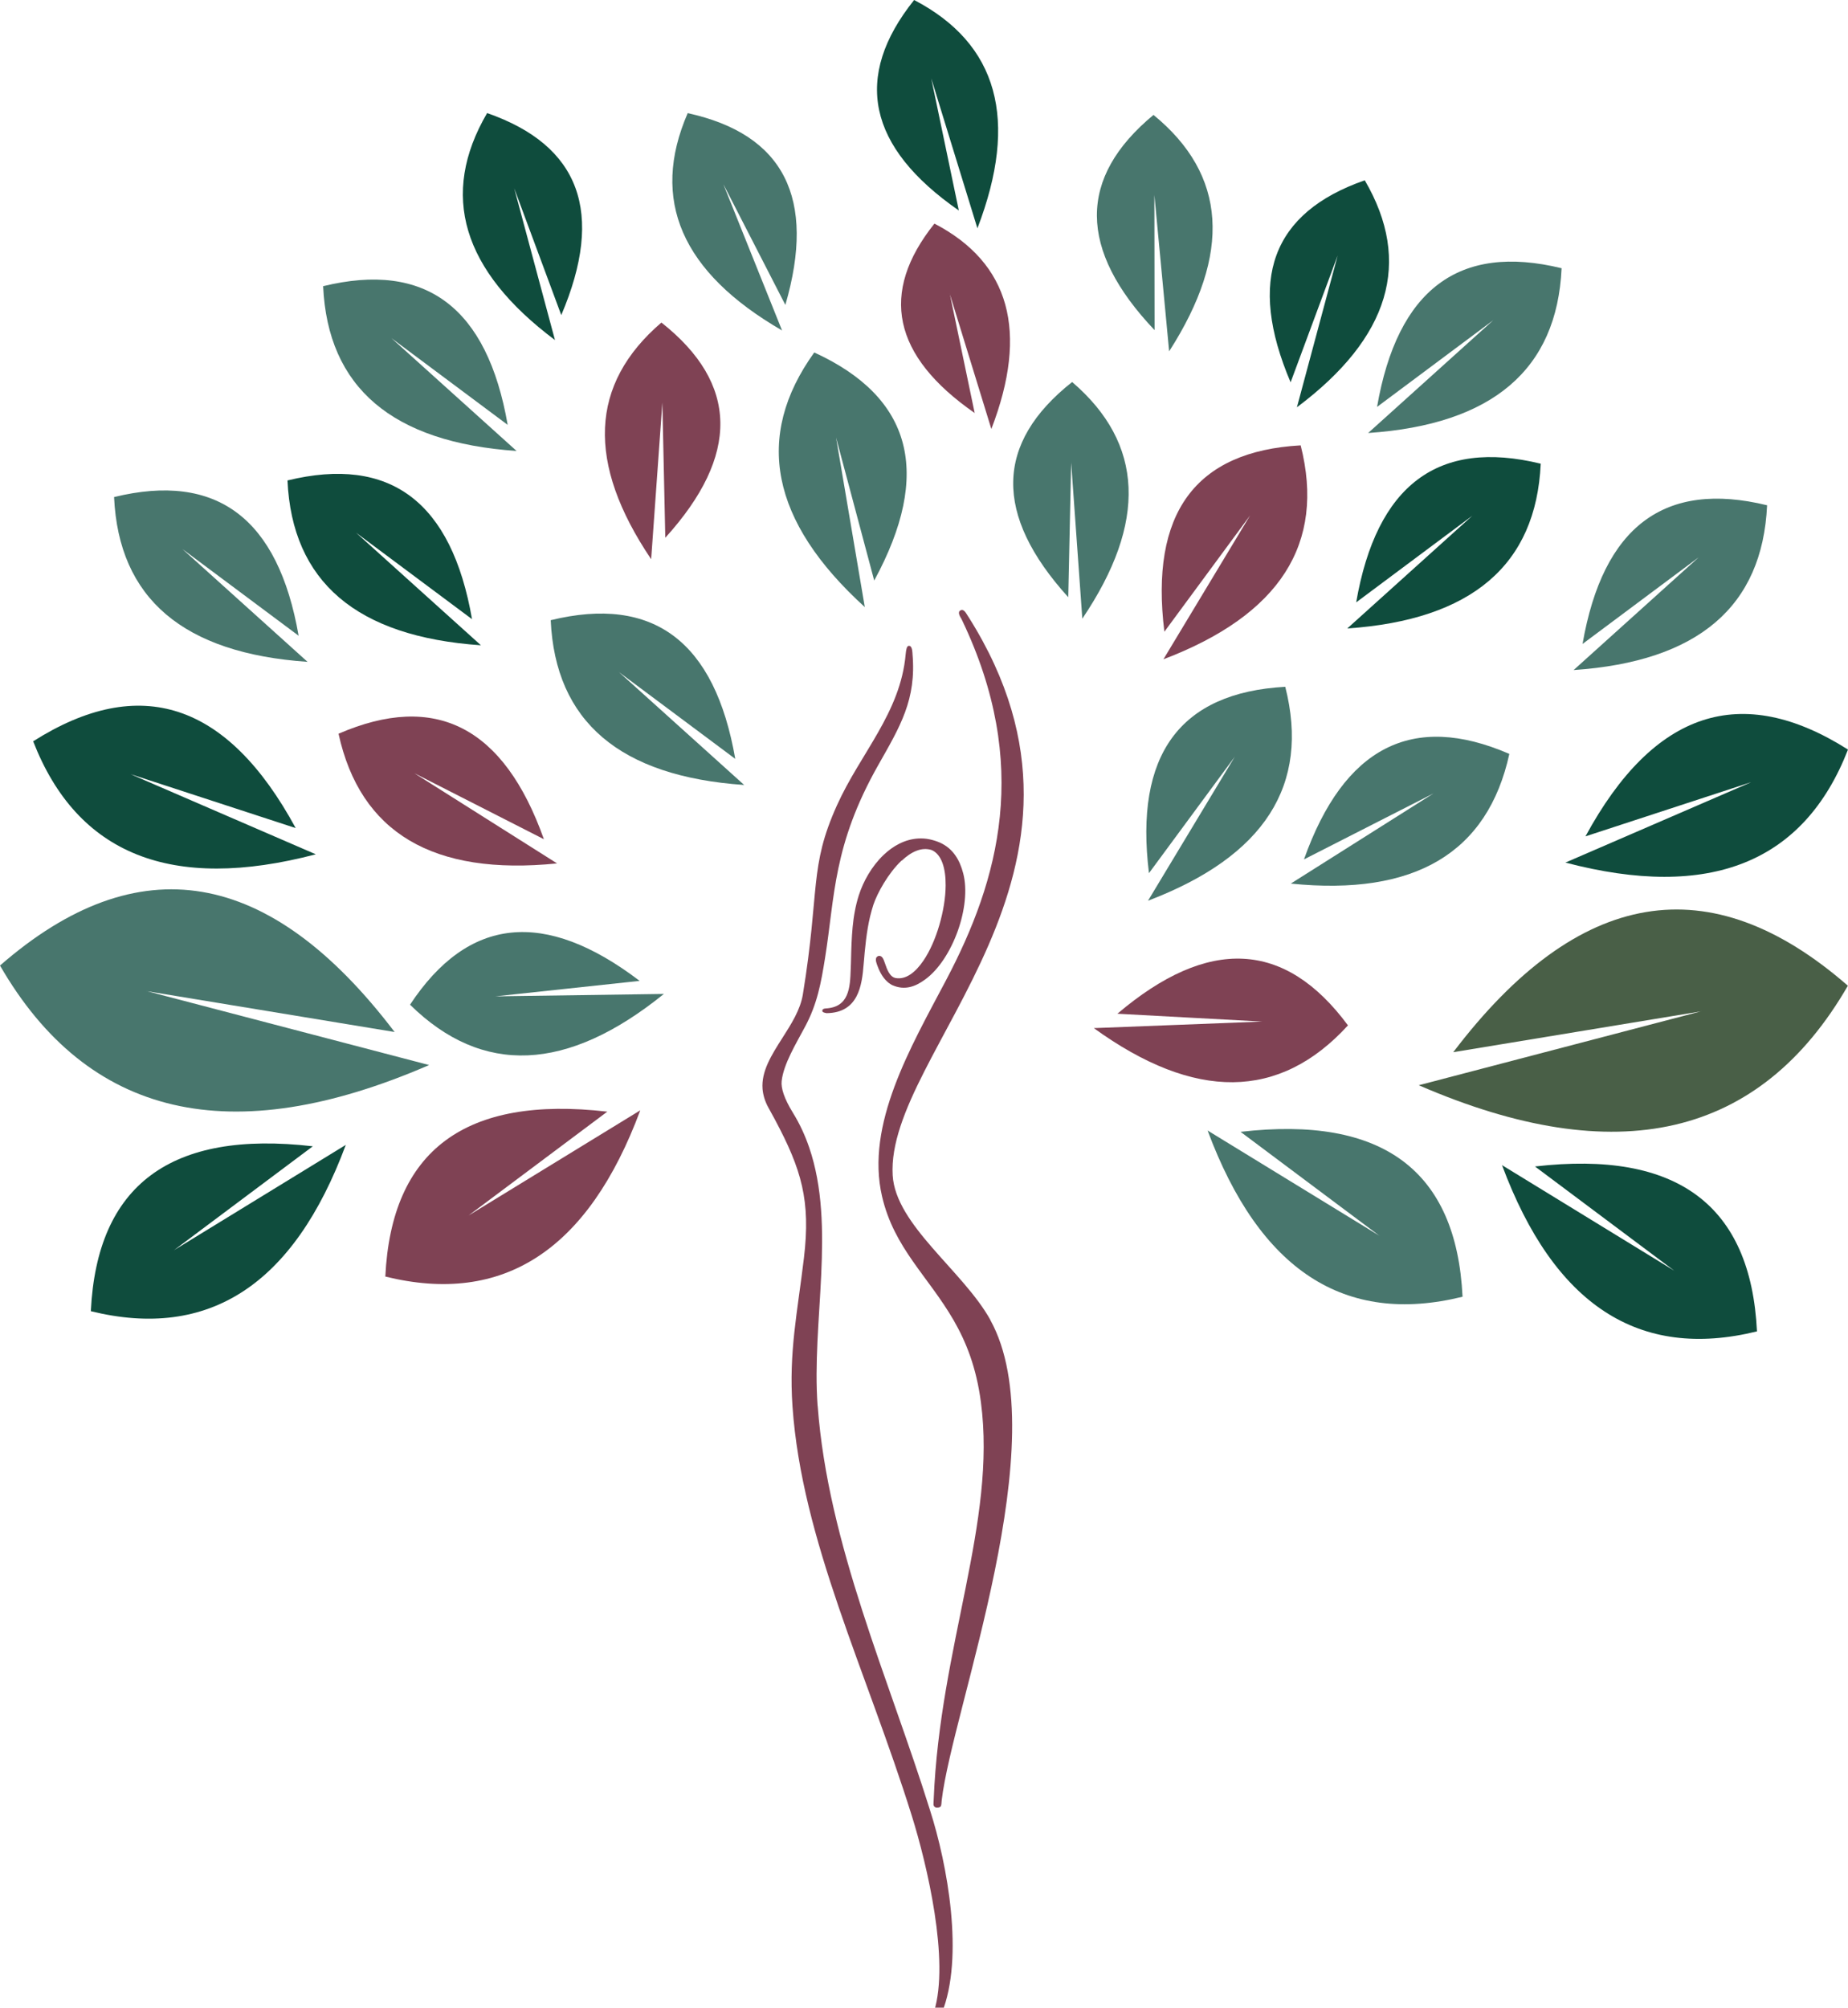
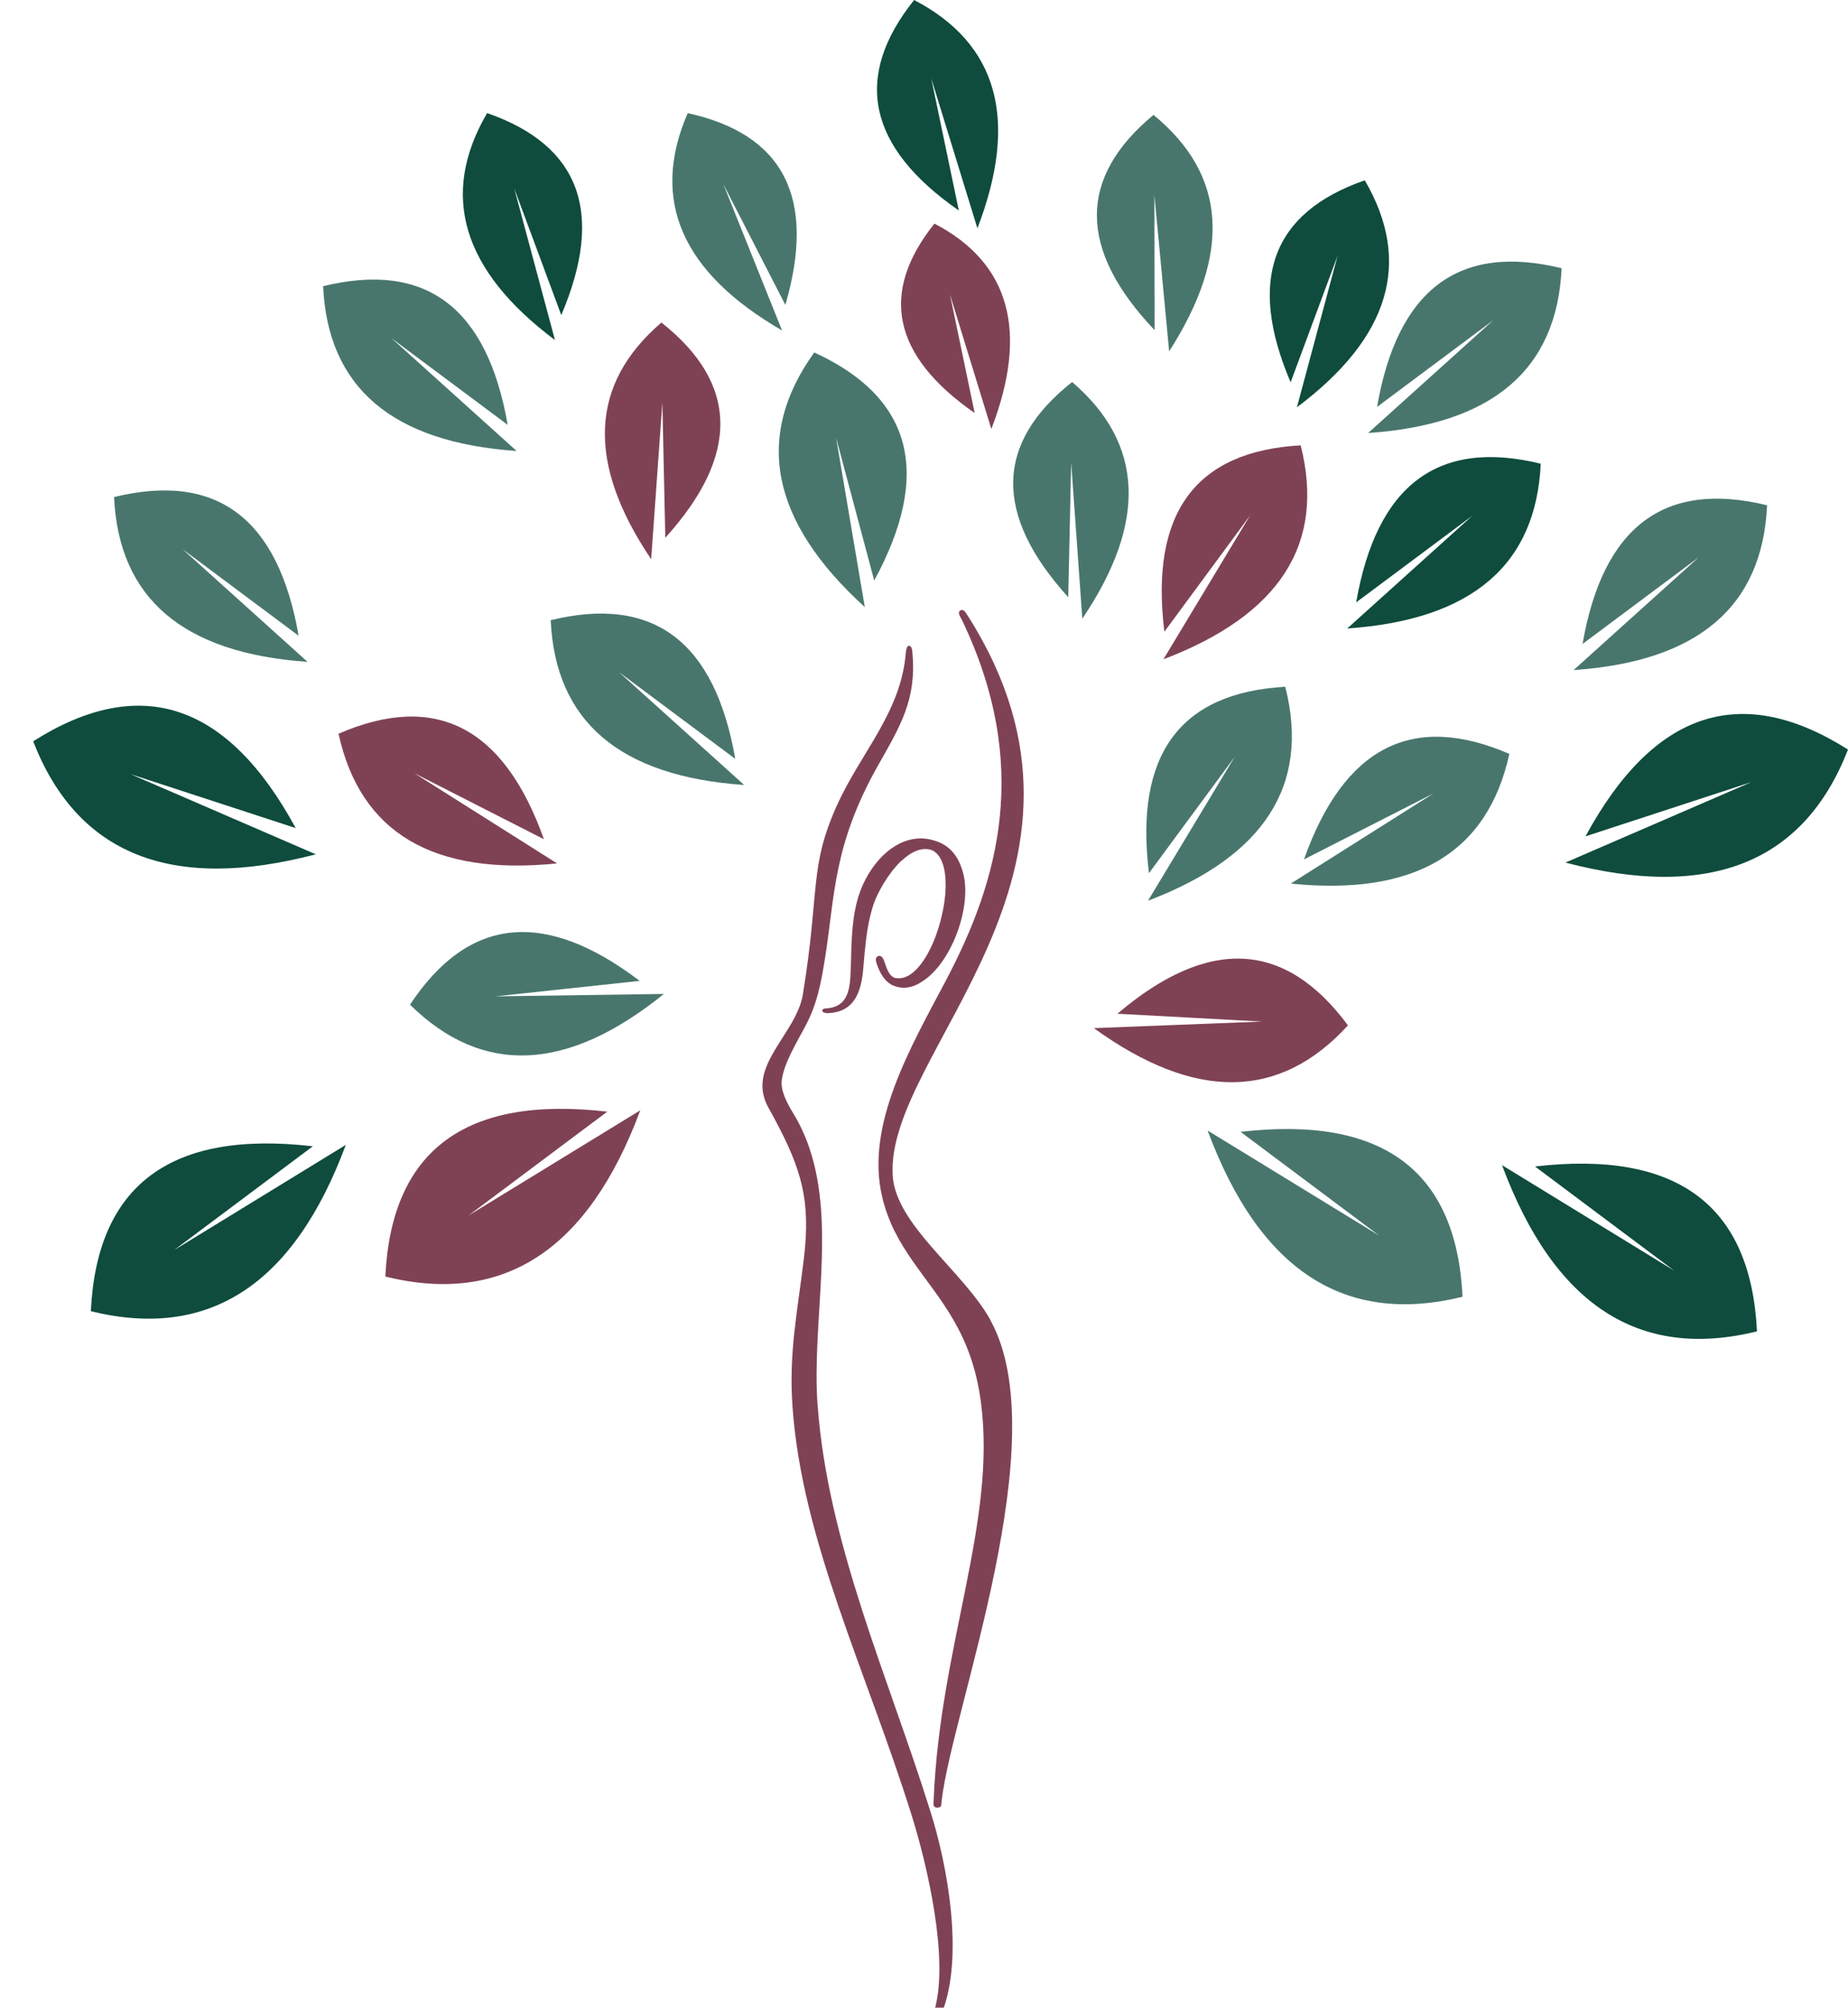
<svg xmlns="http://www.w3.org/2000/svg" id="Layer_1" viewBox="0 0 290.3 315.33">
  <path d="m73.55,190.95c14.57-10.9,21.85-16.35,21.85-16.35-22.29-2.58-33.91,6.05-34.87,25.9,18.53,4.57,31.88-4.14,40.05-26.11-18.03,11.04-27.04,16.56-27.04,16.56Z" style="fill:#7f4254; fill-rule:evenodd; stroke-width:0px;" />
  <path d="m27.29,196.39c14.57-10.9,21.85-16.35,21.85-16.35-22.29-2.58-33.91,6.05-34.87,25.9,18.53,4.56,31.88-4.14,40.05-26.12-18.02,11.04-27.04,16.57-27.04,16.57Z" style="fill:#0f4c3d; fill-rule:evenodd; stroke-width:0px;" />
  <path d="m20.51,121.59c17.3,5.65,25.94,8.47,25.94,8.47-10.7-19.72-24.45-24.27-41.24-13.63,6.92,17.79,21.72,23.7,44.4,17.75-19.4-8.4-29.1-12.59-29.1-12.59Z" style="fill:#0f4c3d; fill-rule:evenodd; stroke-width:0px;" />
  <path d="m65.14,121.47c13.54,6.89,20.3,10.34,20.3,10.34-6.28-17.65-17.03-23.17-32.26-16.57,3.41,15.56,14.86,22.35,34.33,20.37-14.92-9.43-22.38-14.14-22.38-14.14Z" style="fill:#7f4254; fill-rule:evenodd; stroke-width:0px;" />
-   <path d="m55.88,83.63c12.18,9.08,18.27,13.62,18.27,13.62-3.21-18.46-12.87-25.72-28.99-21.79.73,15.92,10.86,24.55,30.39,25.89-13.11-11.82-19.66-17.72-19.66-17.72Z" style="fill:#0f4c3d; fill-rule:evenodd; stroke-width:0px;" />
  <path d="m28.65,86.23c12.18,9.08,18.26,13.62,18.26,13.62-3.21-18.46-12.87-25.72-28.99-21.78.73,15.92,10.86,24.54,30.39,25.88-13.11-11.82-19.66-17.72-19.66-17.72Z" style="fill:#48766d; fill-rule:evenodd; stroke-width:0px;" />
  <path d="m61.49,53.11c12.18,9.08,18.26,13.62,18.26,13.62-3.21-18.46-12.87-25.72-28.99-21.78.73,15.92,10.86,24.54,30.39,25.88-13.11-11.82-19.66-17.72-19.66-17.72Z" style="fill:#48766d; fill-rule:evenodd; stroke-width:0px;" />
  <path d="m80.78,29.58c4.93,13.28,7.39,19.91,7.39,19.91,6.84-16.07,2.96-26.65-11.65-31.73-7.49,12.82-3.94,24.71,10.66,35.65-4.27-15.88-6.4-23.83-6.4-23.83Z" style="fill:#0f4c3d; fill-rule:evenodd; stroke-width:0px;" />
  <path d="m104.05,63.23c.3,14.15.46,21.23.46,21.23,11.73-12.94,11.53-24.21-.61-33.8-11.28,9.66-11.81,22.05-1.61,37.17,1.17-16.41,1.76-24.61,1.76-24.61Z" style="fill:#7f4254; fill-rule:evenodd; stroke-width:0px;" />
  <path d="m113.67,29c6.47,12.59,9.7,18.89,9.7,18.89,4.88-16.76-.23-26.81-15.34-30.12-5.91,13.62-.97,25,14.82,34.13-6.12-15.27-9.19-22.9-9.19-22.9Z" style="fill:#48766d; fill-rule:evenodd; stroke-width:0px;" />
-   <path d="m23.02,155.67c25.98,4.28,38.97,6.42,38.97,6.42-19.65-25.86-40.31-29.34-61.99-10.44,13.81,23.92,36.28,29.13,67.41,15.63-29.59-7.75-44.39-11.62-44.39-11.62Z" style="fill:#48766d; fill-rule:evenodd; stroke-width:0px;" />
  <path d="m131.33,68.7c4,14.99,6,22.48,6,22.48,9.13-16.82,5.99-28.76-9.42-35.82-9.5,13.21-6.85,26.54,7.94,39.99-3.01-17.77-4.52-26.66-4.52-26.66Z" style="fill:#48766d; fill-rule:evenodd; stroke-width:0px;" />
  <path d="m216.73,194.12c-14.57-10.9-21.85-16.35-21.85-16.35,22.29-2.58,33.91,6.05,34.87,25.9-18.53,4.57-31.88-4.14-40.05-26.11,18.03,11.04,27.04,16.56,27.04,16.56Z" style="fill:#48766d; fill-rule:evenodd; stroke-width:0px;" />
  <path d="m262.98,199.56c-14.57-10.9-21.85-16.35-21.85-16.35,22.29-2.58,33.91,6.05,34.87,25.9-18.53,4.57-31.88-4.14-40.05-26.11,18.02,11.04,27.04,16.57,27.04,16.57Z" style="fill:#0f4c3d; fill-rule:evenodd; stroke-width:0px;" />
  <path d="m275,122.88c-17.3,5.65-25.94,8.48-25.94,8.48,10.7-19.72,24.45-24.27,41.24-13.63-6.92,17.78-21.72,23.7-44.39,17.75,19.4-8.4,29.1-12.59,29.1-12.59Z" style="fill:#0f4c3d; fill-rule:evenodd; stroke-width:0px;" />
  <path d="m225.14,124.64c-13.54,6.89-20.3,10.34-20.3,10.34,6.28-17.65,17.03-23.17,32.26-16.57-3.41,15.56-14.86,22.35-34.33,20.37,14.92-9.43,22.38-14.14,22.38-14.14Z" style="fill:#48766d; fill-rule:evenodd; stroke-width:0px;" />
  <path d="m231.3,80.99c-12.18,9.08-18.26,13.62-18.26,13.62,3.21-18.46,12.87-25.72,28.99-21.78-.73,15.92-10.86,24.54-30.39,25.88,13.11-11.82,19.66-17.72,19.66-17.72Z" style="fill:#0f4c3d; fill-rule:evenodd; stroke-width:0px;" />
  <path d="m266.86,87.52c-12.18,9.08-18.26,13.62-18.26,13.62,3.21-18.46,12.87-25.72,28.99-21.78-.73,15.92-10.86,24.55-30.39,25.88,13.11-11.82,19.66-17.72,19.66-17.72Z" style="fill:#48766d; fill-rule:evenodd; stroke-width:0px;" />
  <path d="m234.58,50.29c-12.18,9.08-18.26,13.62-18.26,13.62,3.21-18.46,12.87-25.72,28.99-21.78-.73,15.92-10.86,24.55-30.39,25.88,13.11-11.82,19.66-17.72,19.66-17.72Z" style="fill:#48766d; fill-rule:evenodd; stroke-width:0px;" />
  <path d="m210.13,40.14c-4.93,13.27-7.39,19.91-7.39,19.91-6.84-16.07-2.96-26.65,11.65-31.73,7.49,12.82,3.94,24.71-10.66,35.65,4.27-15.88,6.4-23.83,6.4-23.83Z" style="fill:#0f4c3d; fill-rule:evenodd; stroke-width:0px;" />
  <path d="m168.27,72.57c-.31,14.16-.46,21.23-.46,21.23-11.73-12.94-11.53-24.2.61-33.8,11.28,9.66,11.81,22.05,1.6,37.17-1.17-16.41-1.76-24.61-1.76-24.61Z" style="fill:#48766d; fill-rule:evenodd; stroke-width:0px;" />
  <path d="m149.21,46.17c2.6,12.47,3.9,18.7,3.9,18.7-12.9-8.96-15.01-18.88-6.32-29.75,11.85,6.18,14.83,16.94,8.94,32.26-4.35-14.14-6.53-21.22-6.53-21.22Z" style="fill:#7f4254; fill-rule:evenodd; stroke-width:0px;" />
-   <path d="m267.26,158.84c-25.98,4.28-38.97,6.42-38.97,6.42,19.65-25.86,40.31-29.34,61.99-10.44-13.81,23.92-36.28,29.13-67.41,15.63,29.59-7.75,44.39-11.62,44.39-11.62Z" style="fill:#495f47; fill-rule:evenodd; stroke-width:0px;" />
  <path d="m181.34,30.61c.02,14.16.03,21.24.03,21.24-12.02-12.66-12.08-23.93-.17-33.8,11.5,9.4,12.32,21.77,2.46,37.13-1.55-16.37-2.32-24.56-2.32-24.56Z" style="fill:#48766d; fill-rule:evenodd; stroke-width:0px;" />
  <path d="m146.28,12.27c2.89,13.86,4.34,20.79,4.34,20.79C136.28,23.1,133.94,12.08,143.6,0c13.17,6.87,16.48,18.83,9.94,35.86-4.84-15.72-7.26-23.58-7.26-23.58Z" style="fill:#0f4c3d; fill-rule:evenodd; stroke-width:0px;" />
  <path d="m97.24,105.57c12.18,9.08,18.26,13.62,18.26,13.62-3.21-18.46-12.87-25.72-28.99-21.78.73,15.92,10.86,24.54,30.39,25.88-13.11-11.82-19.66-17.72-19.66-17.72Z" style="fill:#48766d; fill-rule:evenodd; stroke-width:0px;" />
  <path d="m77.82,156.49c15.1-1.62,22.66-2.43,22.66-2.43-14.91-11.35-26.93-10.1-36.07,3.74,11.36,11.17,24.66,10.61,39.88-1.69-17.65.25-26.47.38-26.47.38Z" style="fill:#48766d; fill-rule:evenodd; stroke-width:0px;" />
  <path d="m196.43,80.88c-9.01,12.23-13.52,18.34-13.52,18.34-2.29-18.59,4.84-28.35,21.41-29.27,3.92,15.44-3.26,26.64-21.56,33.6,9.11-15.12,13.66-22.67,13.66-22.67Z" style="fill:#7f4254; fill-rule:evenodd; stroke-width:0px;" />
  <path d="m194.01,118.8c-9.01,12.23-13.52,18.34-13.52,18.34-2.29-18.59,4.84-28.35,21.41-29.27,3.92,15.44-3.27,26.64-21.56,33.6,9.11-15.12,13.66-22.67,13.66-22.67Z" style="fill:#48766d; fill-rule:evenodd; stroke-width:0px;" />
  <path d="m198.28,160.45c-15.17-.82-22.75-1.23-22.75-1.23,14.28-12.12,26.35-11.52,36.22,1.83-10.75,11.76-24.06,11.9-39.92.43,17.64-.69,26.45-1.03,26.45-1.03Z" style="fill:#7f4254; fill-rule:evenodd; stroke-width:0px;" />
  <path d="m128.45,220.83c1.62,21.77,11.2,42.85,17.63,63.44,2.76,8.57,5.41,23.14,1.86,31.93-.01.04-.03.08-.04.12-.1.27-.23.64-.51.79-.1.05-.21.08-.31.09-.12,0-.23-.03-.33-.09-.1-.07-.18-.18-.21-.31-.02-.1-.02-.2,0-.32.03-.12.07-.23.12-.35.03-.08.06-.15.07-.2,2.47-7.98-1.09-23.05-3.5-30.75-7.07-22.63-17.28-43.23-18.74-64.3-.59-8.53.77-14.69,1.8-23.31,1.07-8.98-.36-13.87-4.58-21.77-.32-.6-.66-1.22-.99-1.81-.28-.5-.49-1-.64-1.48-.15-.49-.25-.98-.29-1.45-.23-2.79,1.41-5.36,3.11-8.03,1.39-2.18,2.83-4.43,3.22-6.84,2.7-16.52.96-19.94,5.35-29.69,3.68-8.18,9.98-14.51,10.8-23.74.06-.67.17-1.25.43-1.31.49-.12.61.6.64,1.15v.09c.64,7.2-1.95,11.42-5.38,17.48-7.13,12.59-6.8,20.63-8.35,30.27-.63,3.95-1.23,7.24-3.13,10.79-1.47,2.76-3.4,5.91-3.69,8.57-.12,1.08.38,2.72,1.76,4.96,1.08,1.75,1.92,3.58,2.57,5.48,4.24,12.43.34,27.38,1.32,40.6h0Zm27.12-13.5c10.38,18.77-5.96,61.06-7.64,75.44-.09.77.05,1.17-.8,1.14-.24,0-.47-.2-.49-.48-.01-.2.02-.54.03-.76.98-24.2,9.91-43.61,7.42-62.44-.72-5.47-2.32-9.44-4.25-12.81-4.05-7.01-9.39-11.37-11.28-19.51-2.62-11.29,4.48-23.4,10.03-33.91,8.38-15.86,13.36-33.92,2.55-56.57h0s-.04-.08-.07-.13v-.02c-.25-.43-.73-1.14-.17-1.42.41-.22.74.24.96.6.06.09.14.23.22.35h0s.1.15.1.15c25.26,40.08-13.07,68.17-11.95,87.63.45,7.82,11.1,15.05,15.35,22.73h0Zm-13.92-72.15c1.46-1.38,3.12-2.2,4.73-1.66h0c1.55.7,2.19,2.88,2.17,5.55-.01,1.93-.38,4.13-.99,6.22-.61,2.09-1.47,4.08-2.5,5.59-1.26,1.86-2.76,3-4.33,2.74-.96-.16-1.38-1.35-1.68-2.23-.08-.23-.15-.44-.22-.6-.03-.06-.06-.12-.08-.17-.03-.05-.05-.1-.08-.14,0-.02-.02-.04-.04-.06-.02-.02-.03-.04-.05-.06-.01-.02-.03-.04-.05-.05-.02-.01-.04-.03-.05-.05l-.03-.02-.03-.02h-.02s-.04-.03-.04-.03c-.02-.01-.05-.02-.07-.03-.03,0-.05-.01-.07-.02-.04,0-.08,0-.12,0-.03,0-.07,0-.1.01h-.02s-.07.03-.11.05c-.03.02-.06.04-.09.07-.01.01-.03.03-.04.04-.01.02-.02.03-.04.04l-.03.04-.03.05c-.04.09-.05.21-.05.33,0,.13.03.27.07.4.03.11.07.22.1.32.03.09.07.19.1.26l.05.13h0l.05.13c.02.06.05.12.07.17l.08.18.08.17c.13.26.26.51.41.73.15.22.3.43.47.61.17.19.35.35.53.5.19.14.38.27.58.37h.02c.95.42,1.83.48,2.67.3.85-.18,1.66-.61,2.46-1.2,2.16-1.57,3.98-4.45,5.11-7.58,1.13-3.15,1.54-6.54.87-9.09-.28-1.07-.68-2.05-1.28-2.88-.59-.83-1.38-1.51-2.45-1.98-.24-.1-.48-.19-.74-.27-.25-.08-.52-.15-.79-.21-.32-.07-.63-.11-.93-.13-.32-.02-.62-.02-.93,0-2.07.14-3.91,1.16-5.42,2.61-1.82,1.74-3.16,4.11-3.86,6.31-.26.82-.47,1.65-.62,2.48-.16.83-.27,1.66-.35,2.5-.08.83-.13,1.66-.17,2.5-.04.84-.06,1.67-.08,2.51l-.02.76-.03.78c-.05,1.56-.12,3.06-.64,4.2-.52,1.16-1.48,1.94-3.31,2.04-.07,0-.14.01-.2.03-.06.02-.12.04-.18.08-.07.04-.1.09-.12.13-.01.05-.01.1-.01.16,0,.09.07.16.18.21.12.06.3.09.49.13,2.5-.03,3.88-1.12,4.68-2.61.8-1.5,1.01-3.43,1.14-5.1l.06-.65.1-1.16c.06-.66.13-1.31.21-1.95.08-.65.17-1.29.28-1.93.11-.63.23-1.25.38-1.86.15-.61.32-1.21.51-1.8.61-1.81,2.32-4.93,4.42-6.91h0Z" style="fill:#7f4254; fill-rule:evenodd; stroke-width:0px;" />
</svg>